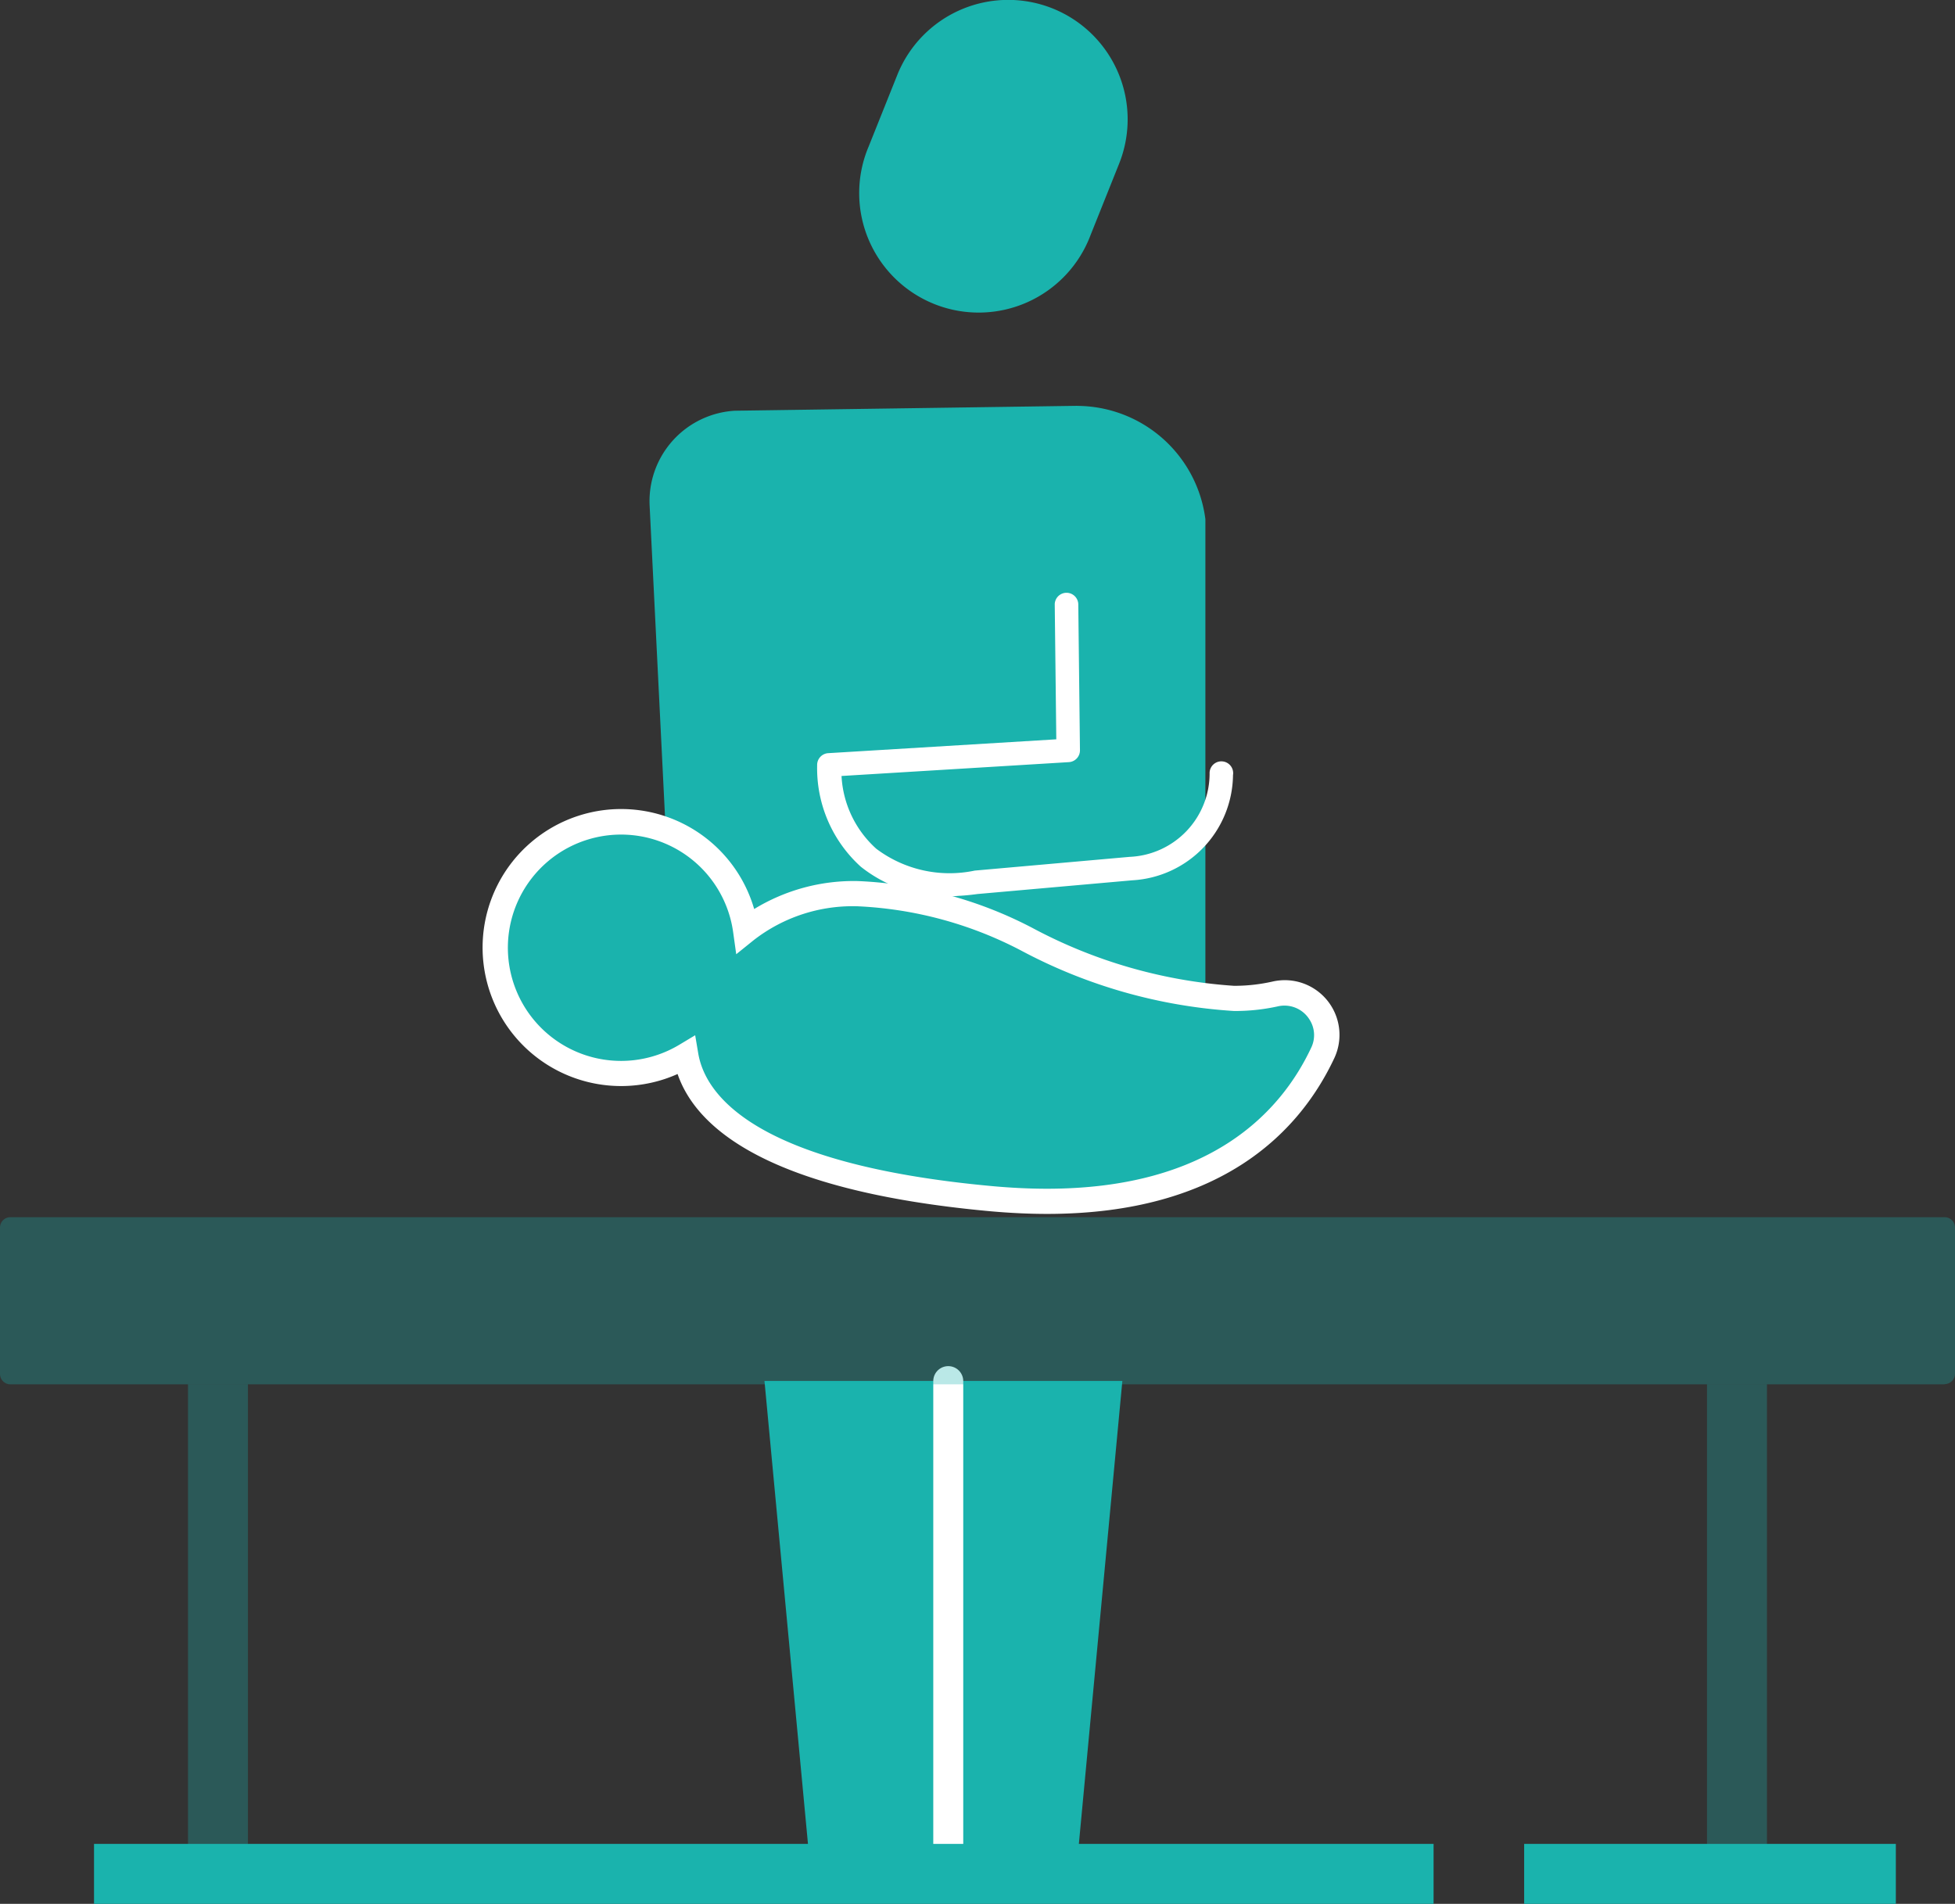
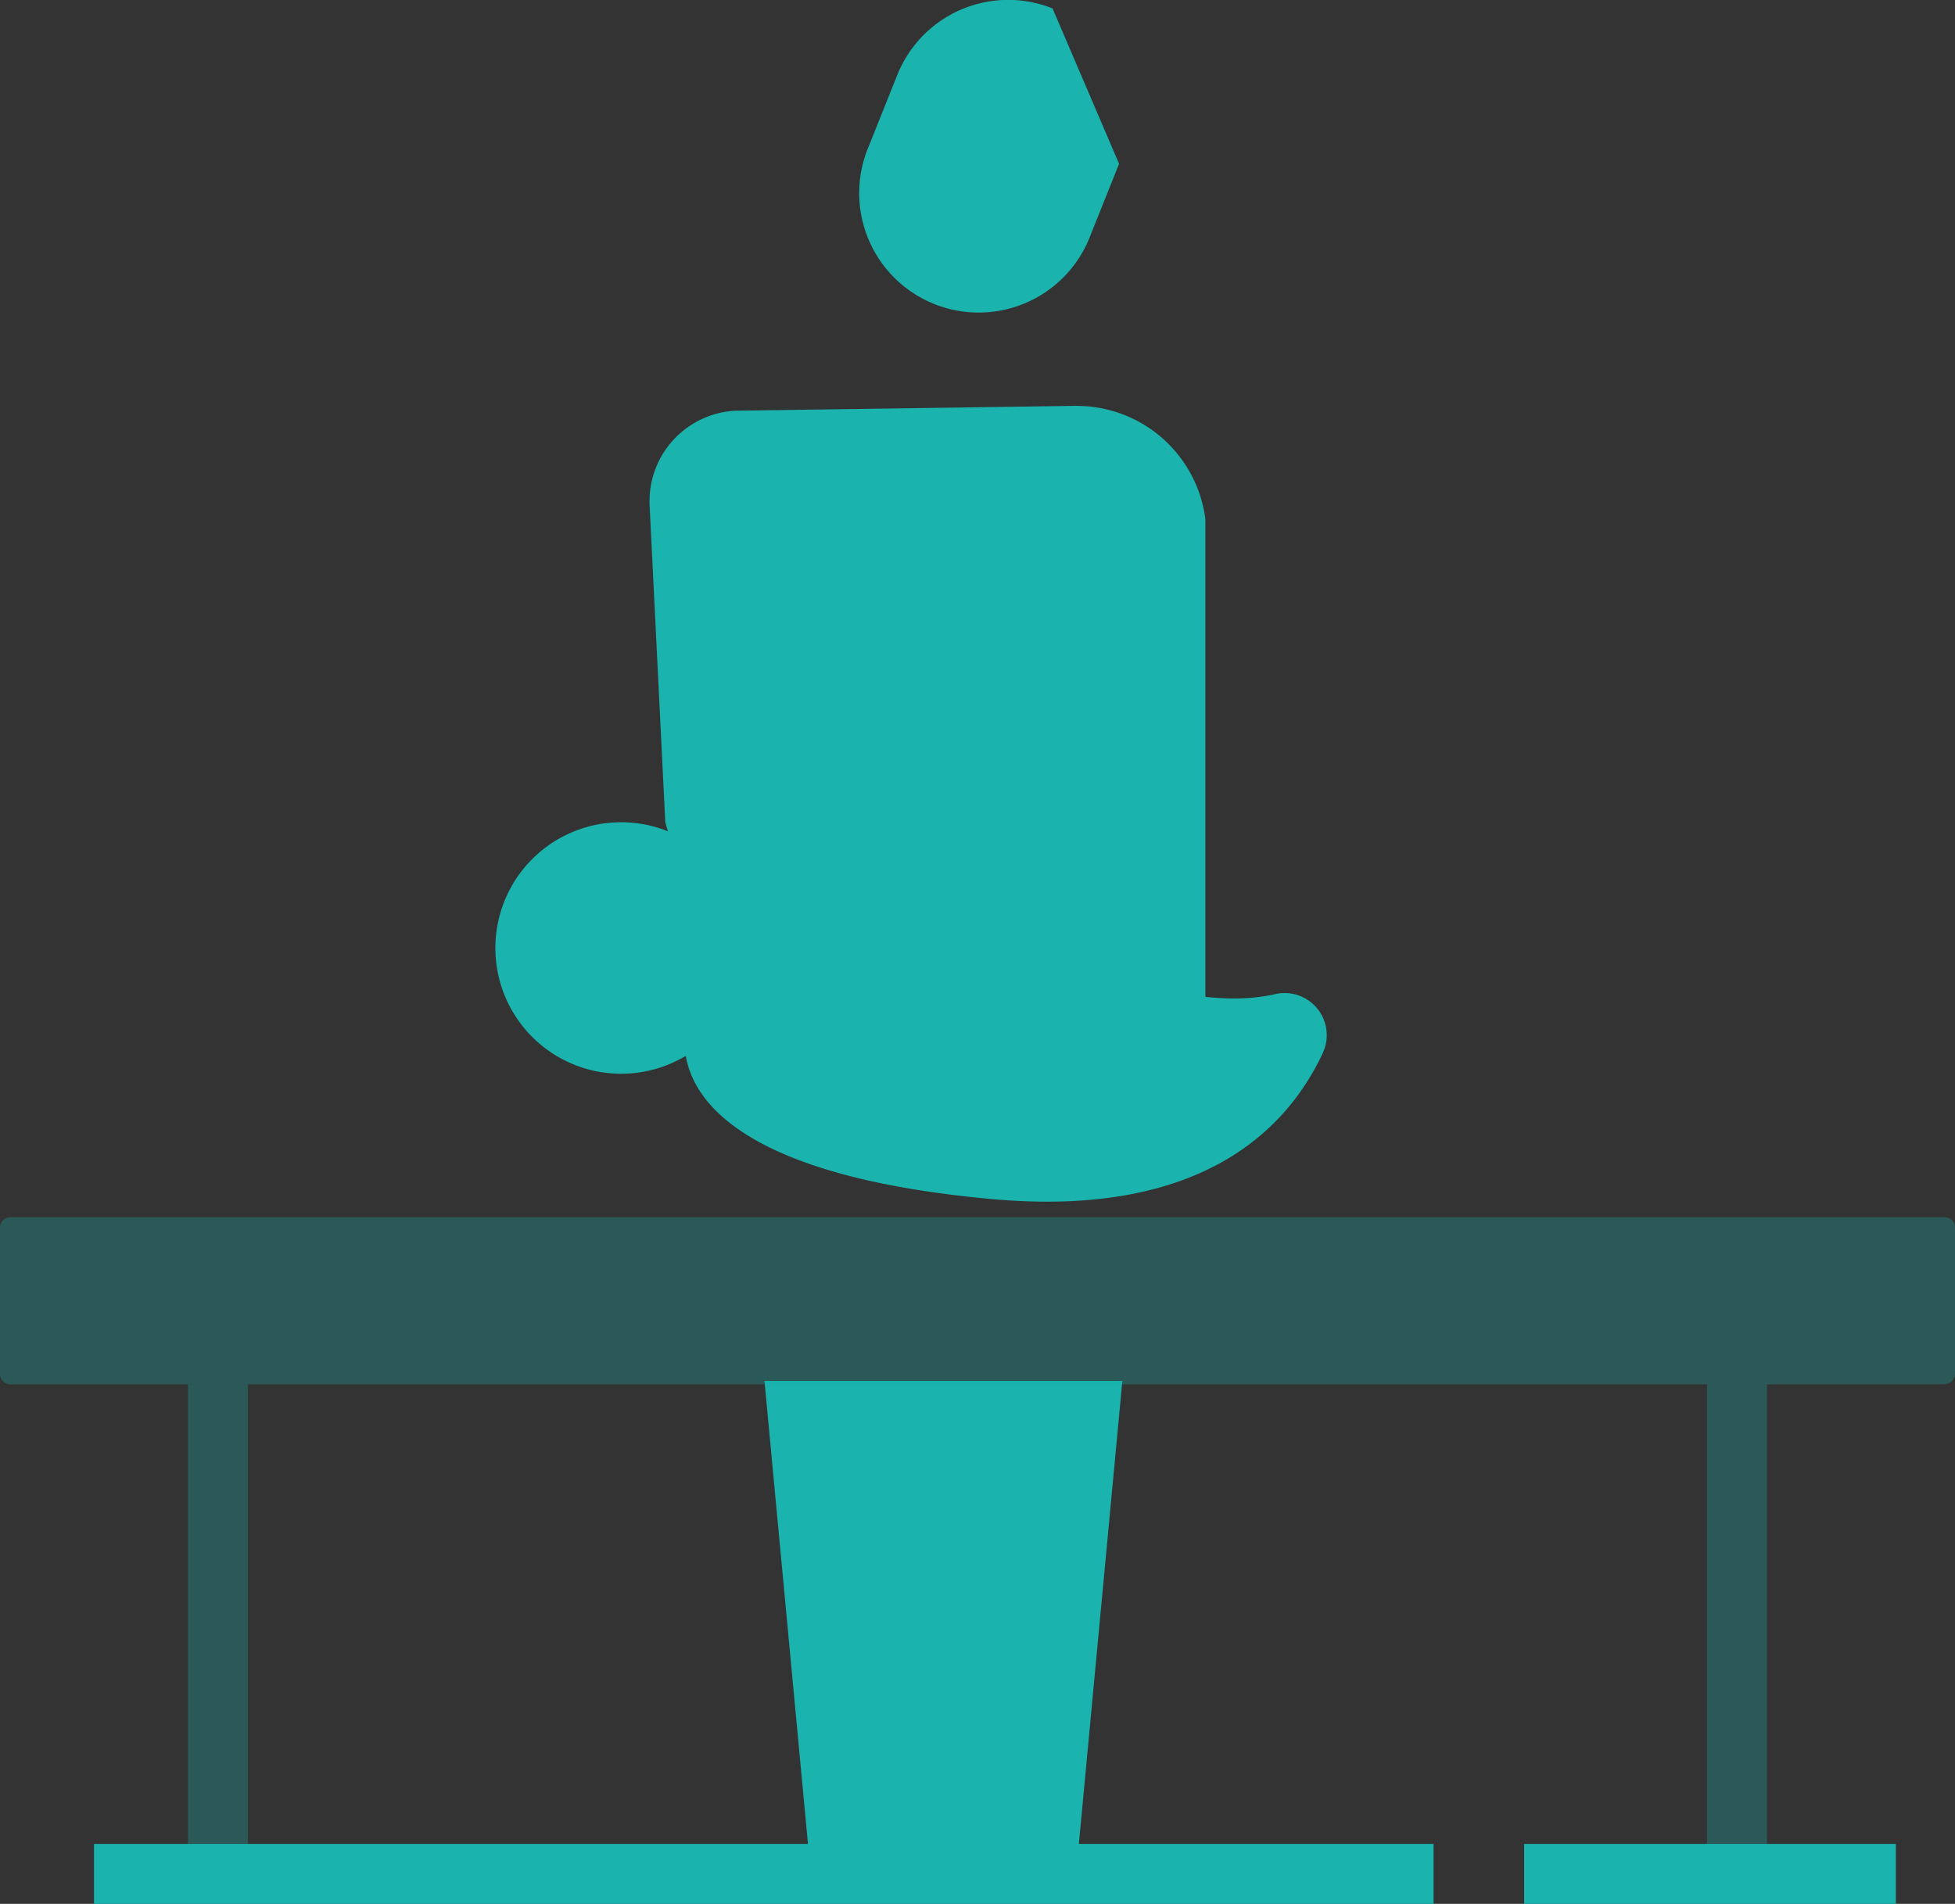
<svg xmlns="http://www.w3.org/2000/svg" id="Groupe_102" data-name="Groupe 102" width="46.433" height="45.222" viewBox="0 0 46.433 45.222">
  <rect x="0" y="0" width="46.433" height="45.222" fill="#333333" stroke="none" />
  <defs>
    <clipPath id="clip-path">
      <rect id="Rectangle_51" data-name="Rectangle 51" width="46.433" height="45.222" fill="none" />
    </clipPath>
  </defs>
  <path id="Tracé_186" data-name="Tracé 186" d="M219.819,395.017l1.072-11.411h-8.5l1.072,11.411Z" transform="translate(-194.234 -350.804)" fill="#1ab3ad" />
  <g id="Groupe_43" data-name="Groupe 43">
    <g id="Groupe_de_masques_42" data-name="Groupe de masques 42" clip-path="url(#clip-path)">
-       <path id="Tracé_187" data-name="Tracé 187" d="M259.575,391.563a.356.356,0,0,1-.356-.356V379.8a.356.356,0,0,1,.712,0v11.411a.356.356,0,0,1-.356.356" transform="translate(-237.053 -346.994)" fill="#fff" />
      <path id="Tracé_188" data-name="Tracé 188" d="M190.557,112.733h-.032l-8.1.116h0A2.152,2.152,0,0,0,180.4,115.1l.372,7.521a2.815,2.815,0,0,0,1.054,1.584l-.239,4.783,2.91-.242H193.6V115.425a3.082,3.082,0,0,0-3.045-2.691" transform="translate(-164.971 -103.093)" fill="#1ab3ad" />
-       <path id="Tracé_189" data-name="Tracé 189" d="M243.489.2h0A2.838,2.838,0,0,0,239.8,1.784l-.677,1.692a2.838,2.838,0,1,0,5.269,2.107l.677-1.692A2.838,2.838,0,0,0,243.489.2" transform="translate(-218.49 0)" fill="#1ab3ad" />
+       <path id="Tracé_189" data-name="Tracé 189" d="M243.489.2h0A2.838,2.838,0,0,0,239.8,1.784l-.677,1.692a2.838,2.838,0,1,0,5.269,2.107l.677-1.692" transform="translate(-218.49 0)" fill="#1ab3ad" />
      <path id="Tracé_190" data-name="Tracé 190" d="M60.549,384.538v0Z" transform="translate(-55.371 -351.656)" fill="#78cfd1" />
      <rect id="Rectangle_47" data-name="Rectangle 47" width="1.424" height="11.628" transform="translate(4.465 32.882)" fill="rgba(26,179,173,0.3)" />
      <path id="Tracé_191" data-name="Tracé 191" d="M482.461,384.538v0Z" transform="translate(-441.206 -351.656)" fill="#78cfd1" />
      <rect id="Rectangle_48" data-name="Rectangle 48" width="1.424" height="11.628" transform="translate(40.543 32.882)" fill="rgba(26,179,173,0.3)" />
      <path id="Tracé_192" data-name="Tracé 192" d="M423.341,520.523h0Z" transform="translate(-387.141 -476.013)" fill="#8680c1" />
      <rect id="Rectangle_49" data-name="Rectangle 49" width="8.828" height="1.424" transform="translate(36.2 43.798)" fill="#1ab3ad" />
-       <path id="Tracé_193" data-name="Tracé 193" d="M26.12,520.523h0Z" transform="translate(-23.886 -476.013)" fill="#8680c1" />
      <rect id="Rectangle_50" data-name="Rectangle 50" width="31.816" height="1.424" transform="translate(2.233 43.798)" fill="#1ab3ad" />
      <path id="Tracé_194" data-name="Tracé 194" d="M46.186,342.123H.247A.247.247,0,0,1,0,341.876V338.4a.247.247,0,0,1,.247-.247H46.186a.247.247,0,0,1,.247.247v3.471a.247.247,0,0,1-.247.247" transform="translate(0 -309.241)" fill="rgba(26,179,173,0.3)" />
      <path id="Tracé_195" data-name="Tracé 195" d="M157.184,233.78a1,1,0,0,0-1.131-1.4c-1.136.26-2.971.095-5.909-1.307-3.5-1.673-5.529-1.121-6.665-.2a2.987,2.987,0,1,0-1.423,2.973c.189,1.115,1.443,2.868,7.25,3.4,4.92.451,7-1.592,7.877-3.461" transform="translate(-125.768 -208.766)" fill="#1ab3ad" />
-       <path id="Tracé_196" data-name="Tracé 196" d="M147.442,234.4c-.434,0-.89-.022-1.357-.064-5.257-.481-6.973-1.964-7.419-3.259a3.324,3.324,0,0,1-.315.122,3.29,3.29,0,1,1,2.1-4.152q.018.056.035.111a4.532,4.532,0,0,1,2.464-.664,9.838,9.838,0,0,1,4.132,1.107,11.818,11.818,0,0,0,4.8,1.381,4.1,4.1,0,0,0,.91-.1,1.329,1.329,0,0,1,.3-.034,1.3,1.3,0,0,1,1.172,1.852C153.469,232.393,151.642,234.4,147.442,234.4Zm-8.358-4.244.073.432c.161.953,1.283,2.63,6.983,3.152.449.041.887.062,1.3.062,3.886,0,5.558-1.823,6.276-3.352a.683.683,0,0,0-.042-.668.7.7,0,0,0-.751-.312,4.694,4.694,0,0,1-1.044.11,12.376,12.376,0,0,1-5.06-1.439,9.261,9.261,0,0,0-3.875-1.048,3.829,3.829,0,0,0-2.473.807l-.412.332-.073-.524a2.688,2.688,0,1,0-1.28,2.675Z" transform="translate(-122.573 -205.566)" fill="#fff" />
-       <path id="Tracé_197" data-name="Tracé 197" d="M230.347,171.7q.206-.012.421-.042l3.677-.326a2.533,2.533,0,0,0,2.394-2.5.28.28,0,1,0-.556-.057,1.984,1.984,0,0,1-1.9,2l-3.677.326a2.894,2.894,0,0,1-2.34-.519,2.5,2.5,0,0,1-.825-1.728l5.4-.329a.28.28,0,0,0,.263-.282l-.04-3.48a.28.28,0,0,0-.559.006l.037,3.214-5.417.329a.28.28,0,0,0-.263.287A3.151,3.151,0,0,0,228,171.01a3.25,3.25,0,0,0,2.344.689" transform="translate(-207.554 -150.422)" fill="#fff" />
    </g>
  </g>
</svg>